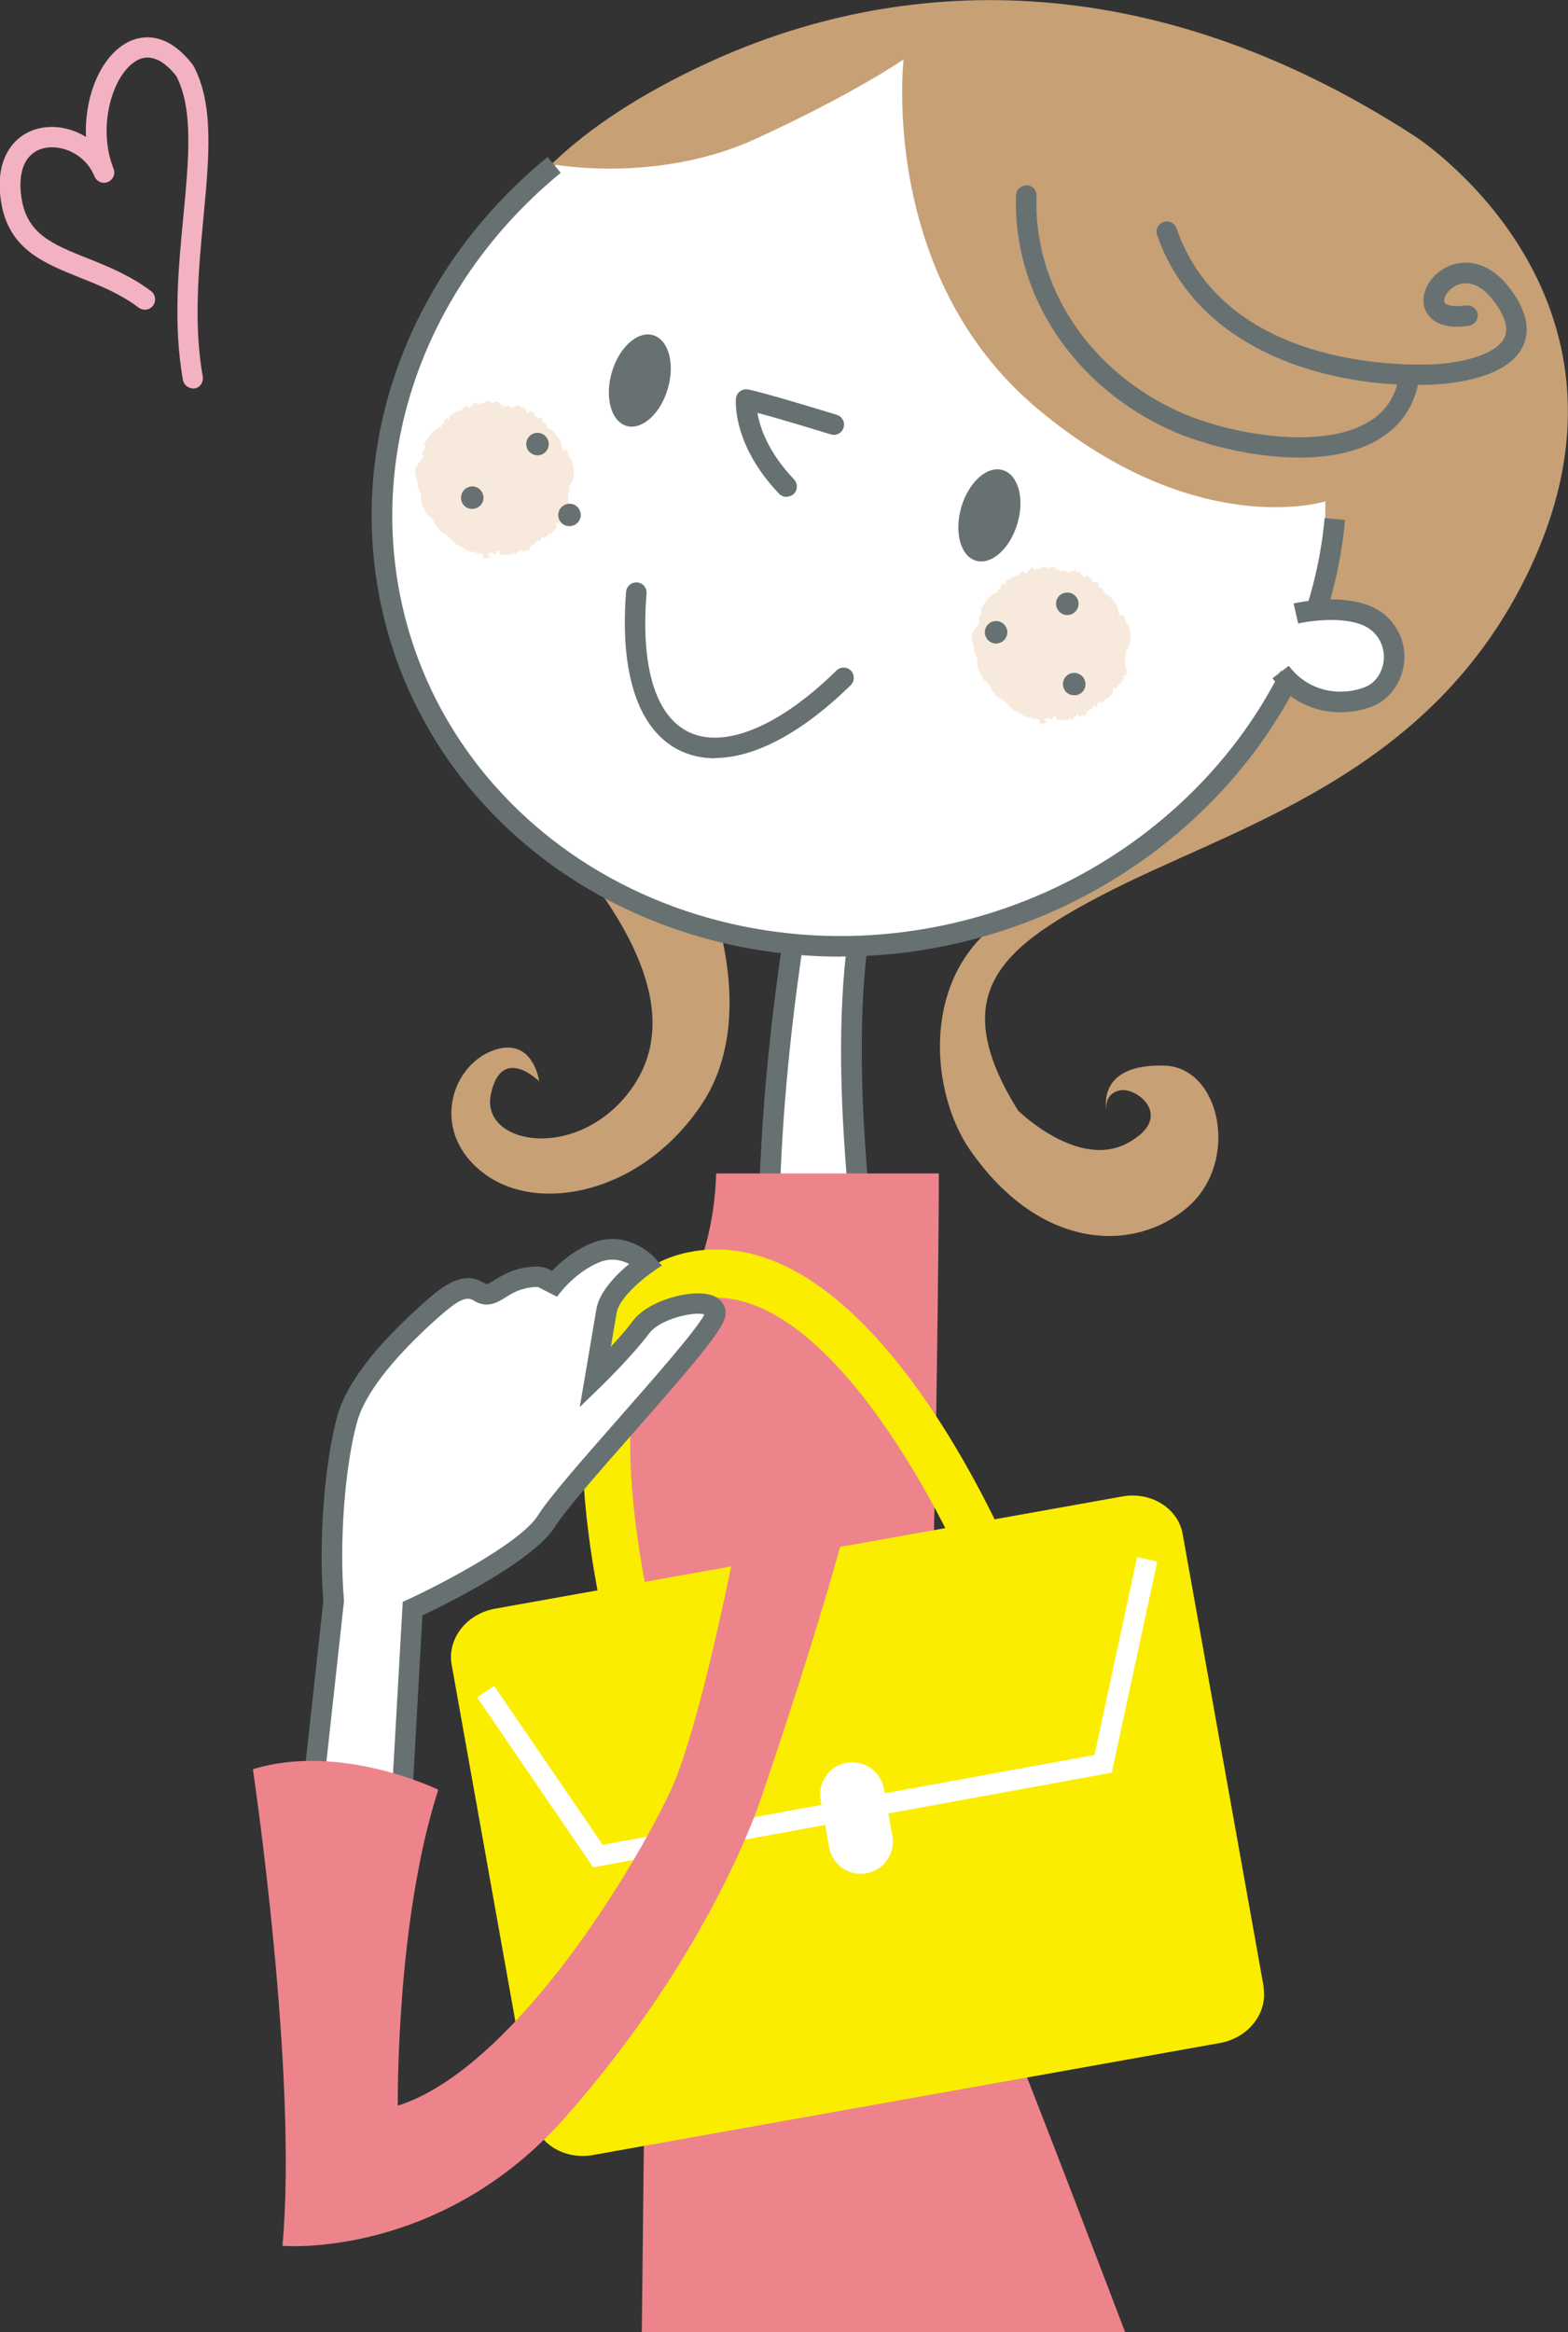
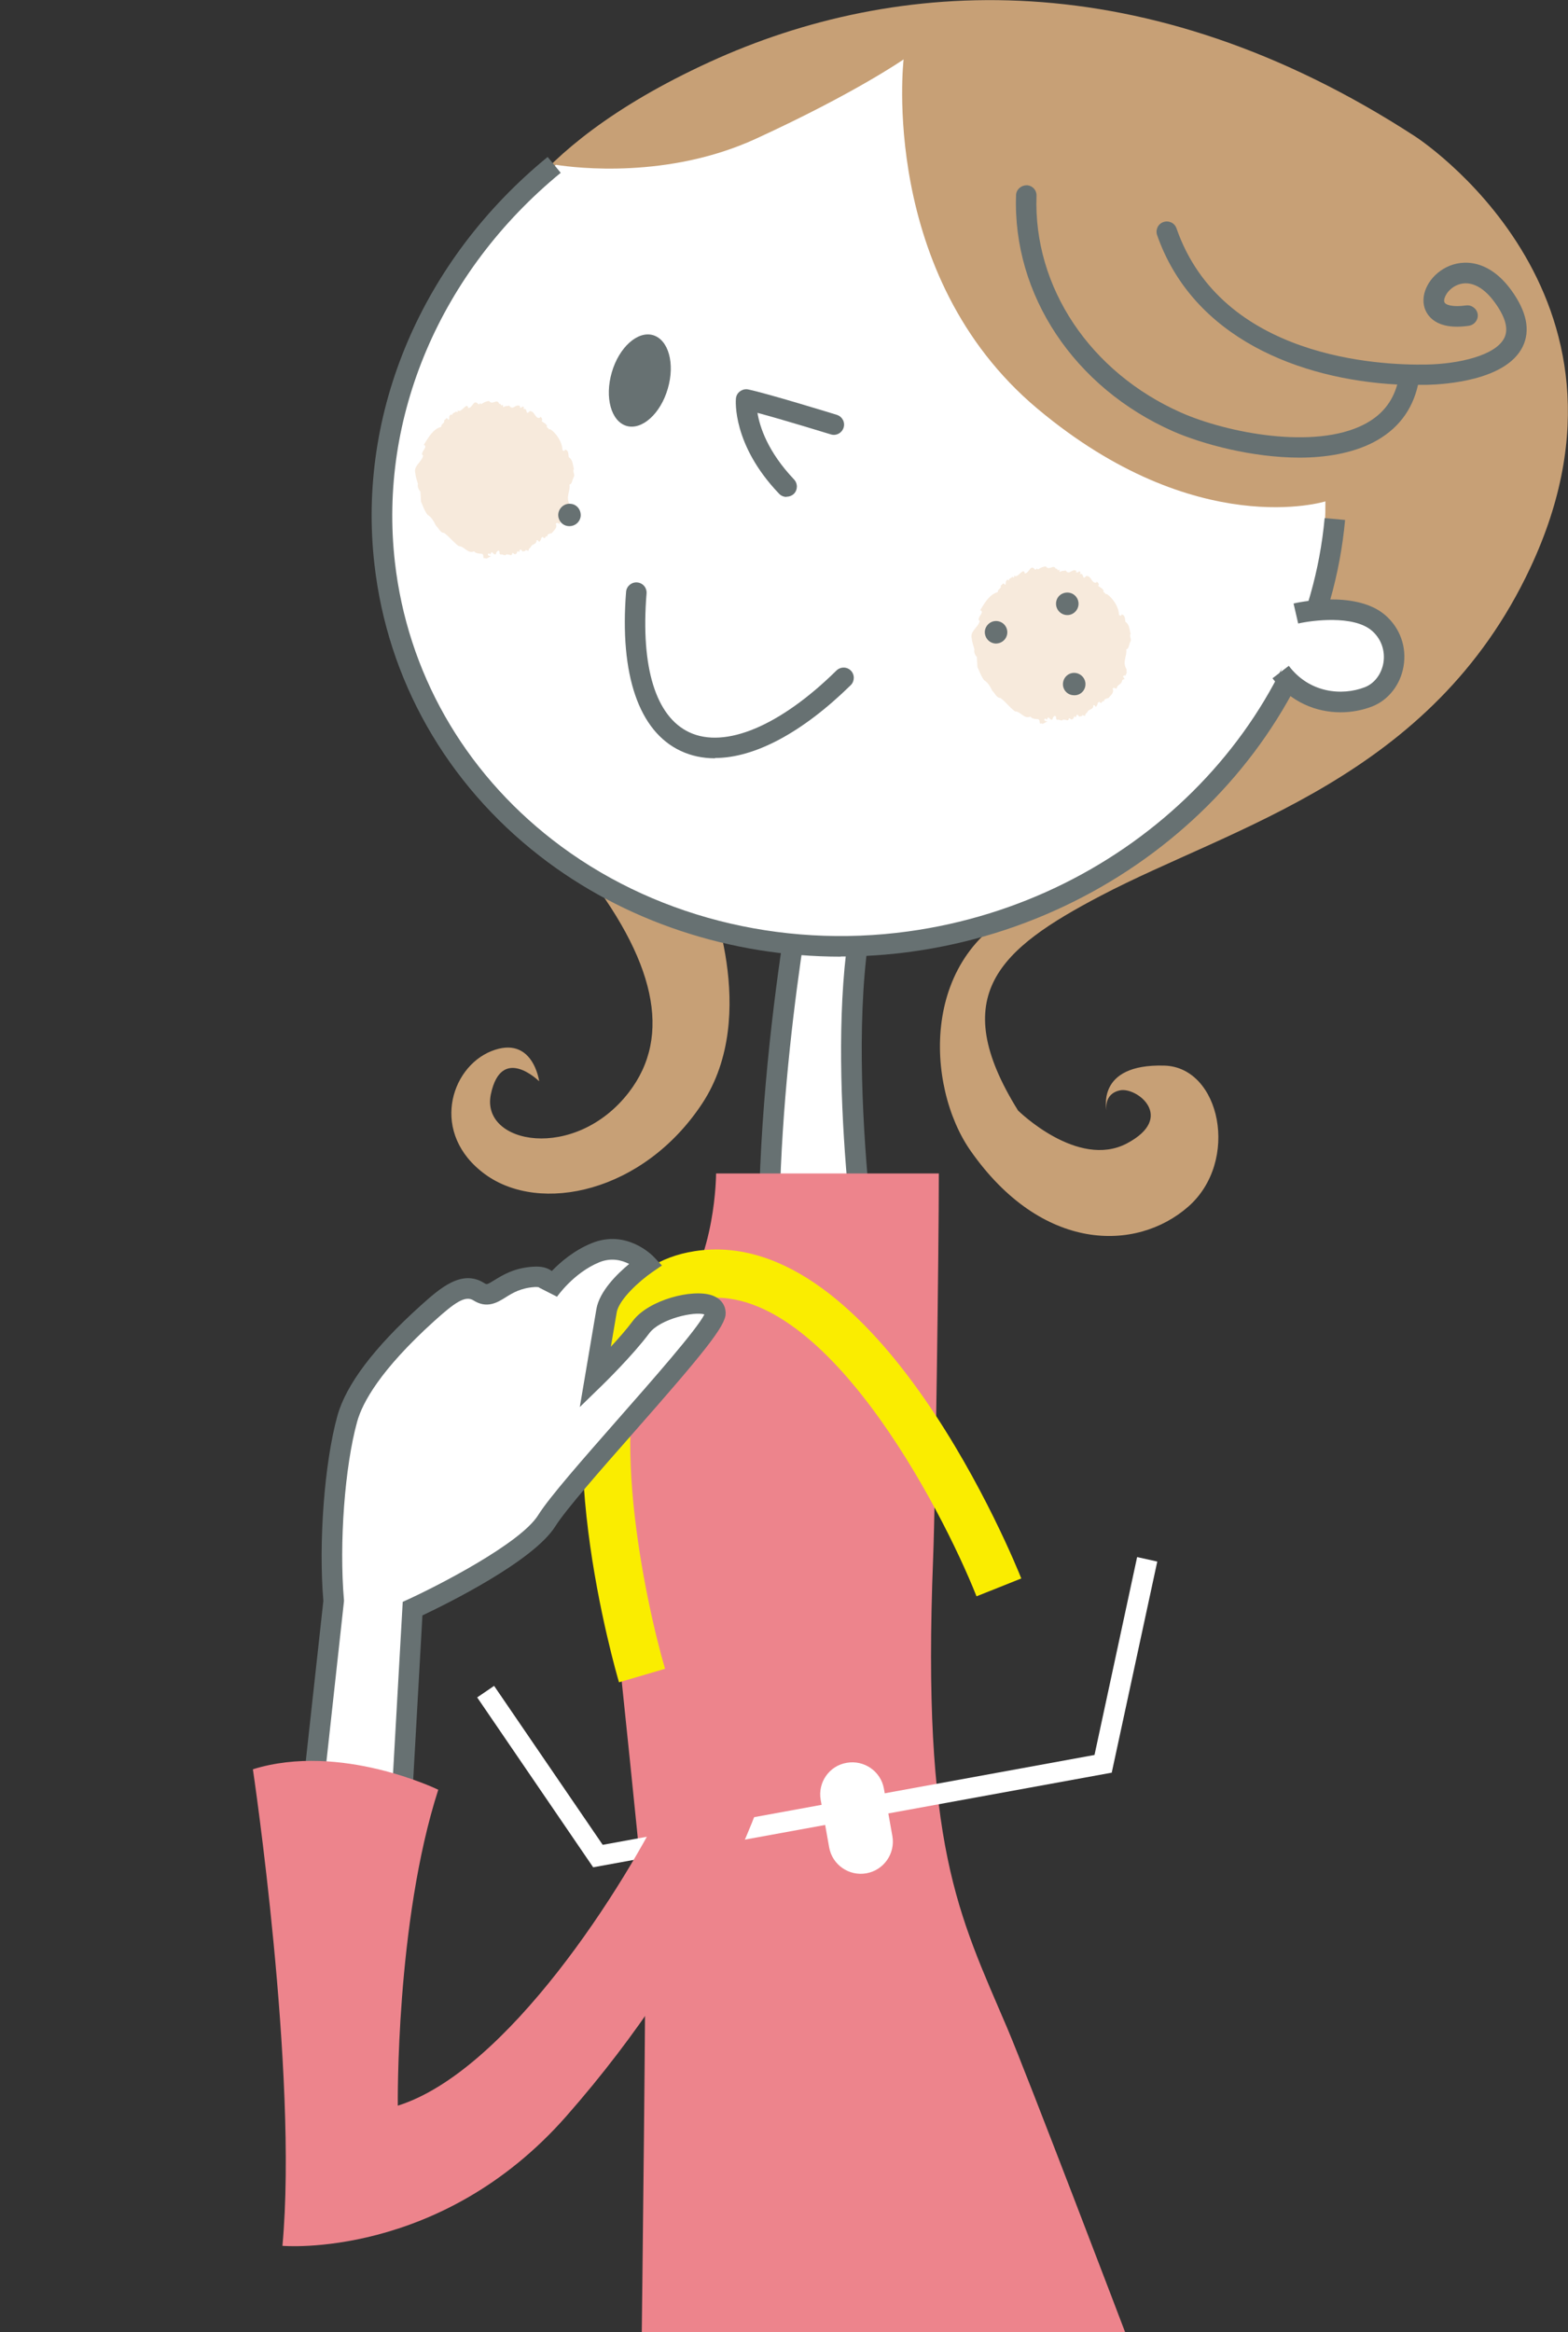
<svg xmlns="http://www.w3.org/2000/svg" version="1.1" viewBox="0 0 101.93 151.56">
  <rect x="0" y="0" width="101.93" height="151.56" fill="#333333" stroke="none" />
  <defs>
    <style>
      .cls-1 {
        fill: #ed848c;
      }

      .cls-2 {
        fill: #677172;
      }

      .cls-3 {
        fill: #fff;
      }

      .cls-4 {
        fill: #faed00;
      }

      .cls-5 {
        fill: #f7eadc;
      }

      .cls-6 {
        fill: #c7a076;
      }

      .cls-7 {
        fill: #f3b2c1;
      }
    </style>
  </defs>
  <g>
    <g id="_レイヤー_1" data-name="レイヤー_1">
      <g>
        <g>
          <path class="cls-3" d="M50.26,86.99l6.61-1.06s-3.02-17.94-.53-27.73l-3.66-3.5s-3.71,17.56-2.42,32.3Z" />
          <path class="cls-2" d="M49.65,87.76l-.06-.71c-1.29-14.66,2.39-32.32,2.43-32.49l.25-1.17,4.81,4.6-.1.38c-2.43,9.55.51,27.28.54,27.46l.11.66-7.98,1.28ZM53.1,56.02c-.77,4.1-3.16,18.08-2.23,30.2l5.23-.84c-.52-3.34-2.61-18.05-.5-26.97l-2.5-2.39Z" />
        </g>
        <path class="cls-6" d="M32.04,16.28s1.3-6.4,14.11-12.26c12.1-5.54,28.29-6.55,45.82,4.83,0,0,15.91,10.19,7.5,28.07-6.39,13.62-19.35,16.79-27.93,21.3-6.55,3.44-10.03,6.45-5.36,13.95,0,0,3.87,3.82,7.07,2.14,3.2-1.69.65-3.69-.45-3.45-1.1.24-.86,1.33-.86,1.33,0,0-.77-3.07,3.75-2.94,3.65.1,4.92,6.22,1.55,9.17-3.37,2.95-9.51,2.99-14.15-3.64-2.92-4.17-3.38-12.97,3.9-15.98l-11.91-6.77-9.13,5.69s3.51,8.21-.3,13.99c-3.82,5.79-10.54,7.22-14.12,4.6-3.58-2.62-2.28-6.92.41-8,2.71-1.08,3.11,1.96,3.11,1.96,0,0-2.45-2.43-3.14.84-.69,3.27,5.47,4.4,8.96-.11,2.86-3.7,1.73-8.64-3.15-14.77l-3.05-4.61-2.64-35.33" />
        <path class="cls-3" d="M86.17,32.58s-8.38,2.65-18.73-6.02c-10.34-8.67-8.7-22.7-8.7-22.7,0,0-3.16,2.2-9.61,5.16-5.69,2.61-11.67,1.9-12.99,1.69-7.7,6.31-12.16,15.87-11.02,25.88,1.81,15.92,17.09,26.94,34.13,24.6,15.96-2.19,26.97-13.87,26.91-28.61h0" />
-         <path class="cls-2" d="M66.14,34.02c-.48,1.63-1.68,2.71-2.69,2.42-1.01-.29-1.43-1.85-.96-3.48.48-1.63,1.68-2.71,2.69-2.41,1.01.29,1.44,1.85.96,3.47" />
        <path class="cls-2" d="M43.41,25.26c-.47,1.63-1.68,2.71-2.68,2.42-1.01-.3-1.43-1.86-.96-3.48.47-1.63,1.68-2.71,2.68-2.42,1.01.3,1.44,1.85.96,3.48" />
        <path class="cls-2" d="M51.12,32.29c-.18,0-.35-.07-.48-.21-3.05-3.19-2.81-6.06-2.8-6.18.02-.19.11-.36.27-.47.15-.11.34-.16.53-.12,1.18.24,5.57,1.59,5.76,1.65.35.11.55.48.44.83s-.48.55-.83.44c-.04-.01-3.08-.95-4.77-1.4.15.92.67,2.53,2.38,4.33.25.27.24.69-.02.94-.13.12-.3.18-.46.18Z" />
        <path class="cls-2" d="M54.65,62.17c-7.15,0-14.09-2.29-19.55-6.53-6.09-4.73-9.91-11.47-10.76-18.97-1.13-9.87,3.08-19.77,11.26-26.47l.85,1.03c-7.82,6.42-11.85,15.87-10.78,25.29.81,7.14,4.45,13.55,10.25,18.06,6.34,4.93,14.77,7.1,23.12,5.95,14.44-1.98,25.83-13.28,27.07-26.86l1.33.12c-1.3,14.2-13.16,26-28.22,28.06-1.52.21-3.05.31-4.57.31Z" />
        <path class="cls-5" d="M68.64,36.96c.08-.03.1.07.14.12.01-.05.06-.05.1-.05.01.05-.03.11.02.14.17-.11.2-.04.37-.1.25.36.41-.15.7.03.02.02-.02.04-.03.07.03.05.09.02.13.03.03,0,.06-.03.04-.06.1-.03.1.03.13.1l-.06.07c.34-.12.13.47.43.12.35-.03.34.52.67.43v-.06c.09.04.17.13.14.24l-.04.03c.13.11.31.16.37.33l-.04.02c.02.08.16.11.16.21l.04-.04c.35.17.84.85.83,1.37.07.02.11.11.16,0v-.03c.28.03.21.36.27.49.26.17.25.51.33.77-.12.15.1.36-.03.54-.08.15-.08.45-.26.47.08.4-.28.82.02,1.29-.01.09.06.25-.06.37l.04.03c-.08.01-.16-.01-.21.07l.11.17s-.18.02-.17.14c-.06.23-.31.2-.35.47-.1.04-.19-.13-.26.03.12.25-.14.42-.27.59-.11.03-.36.08-.27.24-.03-.04-.07-.03-.11-.03l-.1.12s-.1-.04-.12-.09l-.11.09c.04.07-.08.18-.09.24-.1,0-.07-.15-.19-.09.03.29-.31.23-.38.43-.04.08-.18.13-.13.24-.08,0-.17,0-.2-.07.02.15-.12.07-.2.14-.05-.06-.07-.12-.14-.14-.05.05-.07.11-.07.17l-.13-.06c0,.11-.11.28-.24.17-.03-.04-.07-.04-.1-.04-.02.26-.2.04-.34.1l-.03-.03c-.09.17-.26-.03-.36.03-.17-.01-.03-.2-.17-.26-.1.02-.15.14-.17.24-.13.04-.17-.09-.26-.14-.09.03-.05.14-.12.14l-.08-.07s-.08.05-.06.1c.04.11.15.04.19.11-.11,0-.28.22-.4.1-.02.02-.03.04-.06.03-.08-.11.01-.2-.12-.29-.15-.02-.39,0-.52-.17-.42.18-.62-.34-1-.34-.34-.25-.61-.62-.94-.87-.27,0-.35-.31-.53-.46-.14-.28-.28-.54-.54-.7-.19-.24-.29-.56-.43-.85l-.04-.66c-.1-.08-.2-.29-.16-.5-.04-.17-.15-.44-.17-.7-.14-.46.43-.73.52-1.13-.08-.04-.09-.15-.04-.21.02-.12.11-.16.17-.33.03-.08-.03-.14-.1-.17.29-.46.59-1.02,1.14-1.17,0-.23.26-.21.19-.43.07-.01.11-.09.17-.14.05.02.08.09.14.09.04-.11-.02-.24.14-.33.04,0,.06.04.1.08-.07-.14.15-.19.23-.27l.06.06c.06-.01.02-.08.04-.13.24.22.6-.61.69-.14.31-.03.35-.65.68-.24l.12-.09s.02.04.05.07c.16-.11.33-.19.52-.2.2.31.51-.18.64.16" />
        <path class="cls-5" d="M32.46,26.25c.08-.04.1.06.14.11.02-.04.06-.04.1-.04.02.06-.03.12.03.14.16-.11.2-.04.37-.1.26.36.41-.15.7.03.02.03-.01.05-.02.07.02.04.08.02.12.03.02-.01.05-.03.04-.06.1-.03.1.03.12.09l-.05.07c.33-.12.12.48.42.13.35-.03.34.53.67.43v-.06c.1.02.17.12.14.24l-.04.03c.12.11.3.16.37.33l-.04.02c.02.09.16.12.16.21l.04-.04c.35.16.84.84.83,1.37.07.03.12.11.16,0v-.03c.28.03.21.36.26.5.27.16.25.51.33.76-.12.15.1.36-.02.54-.09.15-.09.44-.27.47.08.4-.28.82.02,1.29-.01.1.05.25-.07.38l.04.02c-.08.02-.17,0-.21.08l.11.16s-.18.03-.16.13c-.07.24-.31.2-.35.48-.09.04-.19-.14-.27.02.13.26-.14.42-.26.6-.12.02-.36.07-.27.23-.03-.04-.07-.03-.1-.03l-.1.13s-.1-.04-.12-.1l-.11.1c.04.07-.08.18-.1.23-.09,0-.07-.15-.19-.1.02.29-.31.23-.37.43-.05.09-.18.13-.13.24-.08,0-.16.02-.2-.07,0,.16-.13.07-.2.14-.04-.05-.07-.12-.15-.14-.05.04-.07.11-.07.16l-.13-.05c0,.09-.1.28-.23.16-.03-.04-.08-.04-.1-.04-.02.27-.21.04-.34.1l-.03-.03c-.1.17-.26-.03-.36.03-.18-.02-.02-.2-.16-.26-.11.03-.15.13-.18.24-.12.04-.16-.08-.26-.14-.08.03-.05.14-.12.14l-.07-.07s-.08.06-.06.1c.04.11.15.04.19.11-.11.01-.28.22-.4.09,0,.02-.03.04-.06.03-.07-.11.02-.19-.11-.29-.15-.02-.4,0-.52-.16-.42.18-.62-.33-1-.34-.34-.25-.61-.61-.95-.86-.26,0-.35-.32-.53-.47-.14-.27-.27-.54-.54-.7-.2-.24-.29-.56-.43-.85l-.04-.66c-.09-.09-.21-.3-.16-.5-.04-.16-.15-.44-.17-.7-.14-.46.42-.73.51-1.14-.08-.04-.1-.15-.04-.21.02-.11.12-.17.17-.33.03-.09-.03-.14-.09-.16.29-.46.59-1.03,1.13-1.17,0-.23.26-.22.19-.43.07-.02.11-.1.17-.14.06.03.08.1.14.1.05-.11-.03-.25.14-.33.04-.02.06.04.09.06-.07-.14.16-.18.24-.26l.06.05c.07-.01.03-.08.04-.12.24.22.61-.61.69-.15.31-.02.34-.64.68-.23l.12-.09s.01.04.04.07c.15-.11.33-.2.52-.21.2.3.5-.18.64.16" />
-         <path class="cls-2" d="M31.43,32.4c-.03.4-.38.7-.79.67-.41-.02-.7-.38-.67-.78.04-.41.38-.7.78-.68.4.03.7.38.68.79" />
        <path class="cls-2" d="M37.75,33.52c-.03.4-.38.7-.79.67-.4-.02-.7-.38-.67-.78.04-.39.38-.7.78-.67.41.02.7.37.68.78" />
-         <path class="cls-2" d="M35.67,28.92c-.03.39-.38.7-.78.67-.4-.03-.71-.38-.68-.79.03-.39.38-.7.78-.67.4.03.71.38.68.79" />
        <path class="cls-2" d="M65.48,41.14c-.03.4-.37.7-.78.68-.4-.03-.7-.38-.68-.78.03-.4.38-.71.78-.68.41.03.71.38.68.79" />
        <path class="cls-2" d="M70.56,44.52c-.03.4-.38.7-.78.66-.41-.02-.71-.37-.68-.77.03-.41.38-.71.78-.68.4.03.71.38.68.78" />
        <path class="cls-2" d="M70.11,39.29c-.03.4-.38.71-.78.68-.4-.03-.71-.38-.68-.79.03-.41.38-.7.79-.67.4.03.7.38.67.78" />
        <path class="cls-2" d="M84.49,29.74c-3.08,0-6.31-.87-8.23-1.71-6.43-2.84-10.44-8.87-10.21-15.35.01-.37.34-.64.69-.64.37.01.66.32.64.69-.21,5.94,3.49,11.47,9.41,14.09,2.98,1.31,8.64,2.42,11.87.77,1.13-.58,1.84-1.43,2.17-2.6-6.34-.34-13.27-3.02-15.61-9.71-.12-.35.06-.73.41-.85.35-.12.73.06.85.41,2.94,8.45,13.21,8.91,16.26,8.85,2.11-.04,4.49-.59,5.05-1.73.29-.58.07-1.36-.63-2.32-.79-1.09-1.72-1.48-2.53-1.07-.55.28-.81.82-.74,1.05.06.2.53.35,1.41.23.36-.05.7.2.76.56.05.36-.2.7-.57.76-2.17.32-2.73-.7-2.88-1.15-.3-.94.32-2.1,1.41-2.65,1.11-.56,2.79-.47,4.21,1.47,1.02,1.4,1.27,2.64.75,3.7-1.09,2.19-5.04,2.44-6.22,2.47-.19,0-.38,0-.58,0-.38,1.69-1.36,2.94-2.93,3.75-1.38.7-3.06.98-4.78.98Z" />
        <path class="cls-1" d="M41.74,151.56h31.4s-6.34-16.65-7.65-19.73c-3.2-7.5-5.57-11.81-4.83-30.58.15-3.9.37-20.06.37-24.99h-14.48s0,5.54-2.64,8.62c-2.63,3.08-4.87,7.39-4.87,9.85s2.73,26.5,2.9,30.2c.08,1.78-.22,26.63-.22,26.63Z" />
        <g>
          <path class="cls-3" d="M84.24,39.88s3.63-.85,5.35.59c1.71,1.44,1.16,4.14-.63,4.83-1.8.69-4.21.37-5.71-1.61" />
          <path class="cls-2" d="M87.15,46.29c-1.56,0-3.23-.63-4.43-2.21l1.06-.81c1.33,1.76,3.44,1.97,4.94,1.39.62-.24,1.08-.84,1.21-1.58.13-.8-.15-1.59-.77-2.11-1.19-1-3.85-.66-4.77-.45l-.3-1.3c.16-.04,3.98-.91,5.93.73.98.83,1.44,2.08,1.22,3.35-.2,1.2-.99,2.2-2.04,2.61-.62.24-1.33.38-2.05.38Z" />
        </g>
        <path class="cls-2" d="M46.48,49.28c-.8,0-1.55-.16-2.23-.48-2.72-1.27-3.98-4.95-3.55-10.34.03-.37.36-.64.72-.61.37.03.64.35.61.72-.39,4.8.6,8,2.78,9.02,2.32,1.09,5.9-.41,9.56-4.01.26-.26.69-.26.94,0,.26.26.25.69,0,.94-3.16,3.1-6.26,4.74-8.83,4.74Z" />
-         <path class="cls-4" d="M82.13,129.13c.3,1.68-.97,3.31-2.83,3.64l-40.76,7.28c-1.86.33-3.62-.76-3.92-2.43l-5.26-29.44c-.3-1.68.97-3.31,2.84-3.64l40.76-7.29c1.86-.33,3.62.76,3.92,2.44l5.27,29.44Z" />
        <path class="cls-4" d="M40.24,109.33c-.21-.7-5-17.26-.37-24.55,1.24-1.96,3.02-3.12,5.28-3.47,11.9-1.85,20.87,20.33,21.24,21.27l-2.91,1.16c-2.3-5.79-10-20.53-17.86-19.34-1.35.21-2.37.88-3.12,2.06-3.22,5.07-.56,17.59.73,21.99l-3,.88Z" />
        <g>
          <path class="cls-3" d="M26.09,117.79l.75-13.23s7.21-3.31,8.72-5.71c1.6-2.56,10.93-12.22,10.96-13.47.04-1.24-3.75-.55-4.83.88-1.08,1.43-2.98,3.29-2.98,3.29,0,0,.49-2.91.74-4.36.25-1.45,2.58-3.05,2.58-3.05,0,0-1.42-1.5-3.31-.72-1.89.78-3.05,2.48-3.05,2.48,0,0,.36-1.01-.95-.92-2.17.14-2.56,1.62-3.58.97-1.03-.65-2.1.27-3.35,1.39-1.59,1.43-4.49,4.25-5.21,6.86-.8,2.87-1.23,7.92-.89,11.84l-1.67,15.18" />
          <path class="cls-2" d="M20.69,119.31l-1.33-.15,1.66-15.12c-.32-3.83.07-8.98.91-12.02.56-2.03,2.38-4.44,5.41-7.17,1.25-1.12,2.68-2.4,4.15-1.46.15.09.16.11.67-.21.51-.31,1.27-.79,2.5-.86.51-.04.92.06,1.21.28.57-.59,1.45-1.34,2.57-1.8,2.29-.95,3.98.8,4.05.87l.54.57-.64.44c-.81.56-2.15,1.76-2.3,2.61l-.38,2.23c.5-.54,1.03-1.14,1.43-1.68,1.02-1.36,3.85-2.1,5.14-1.66.58.2.91.65.89,1.2-.02.81-1.44,2.56-6,7.74-2.16,2.45-4.39,4.99-5.07,6.07-1.42,2.26-7.03,5.03-8.64,5.79l-.72,12.83-1.33-.08.77-13.63.37-.17c1.96-.9,7.28-3.63,8.43-5.46.73-1.17,2.9-3.63,5.19-6.24,2.19-2.49,5.15-5.85,5.62-6.81-.64-.21-2.87.28-3.58,1.22-1.09,1.46-2.97,3.29-3.05,3.37l-1.47,1.43,1.08-6.37c.2-1.15,1.34-2.28,2.13-2.93-.47-.24-1.15-.43-1.94-.11-1.68.69-2.74,2.23-2.75,2.24l-1.18-.6c.06,0-.02-.04-.27-.03-.9.06-1.43.38-1.89.67-.54.34-1.22.75-2.09.2-.53-.34-1.21.13-2.54,1.33-3.53,3.19-4.68,5.32-5.02,6.54-.81,2.92-1.18,7.91-.86,11.61v.07s-1.67,15.25-1.67,15.25Z" />
        </g>
        <polygon class="cls-3" points="38.56 121.35 31.02 110.31 32.12 109.56 39.18 119.89 71.15 114.05 73.92 101.19 75.23 101.48 72.27 115.2 38.56 121.35" />
        <path class="cls-1" d="M50.51,85.62c-.24,1.58-4.04,24.72-6.98,30.89-2.94,6.17-10.6,18.11-17.67,20.33,0,0-.15-11.91,2.63-20.53,0,0-6.36-3.1-12.05-1.33,0,0,2.95,19.82,1.92,30.97,0,0,10.25.9,18.45-8.42,9.62-10.93,12.7-20.78,12.7-20.78,0,0,5.89-17.11,6.42-22.14" />
        <path class="cls-3" d="M58.01,119.32c.2,1.14-.56,2.22-1.69,2.42h0c-1.13.2-2.22-.55-2.42-1.69l-.55-3.08c-.2-1.14.56-2.22,1.69-2.41h0c1.13-.2,2.22.55,2.42,1.68l.55,3.08Z" />
-         <path class="cls-7" d="M12.55,25.24c-.32,0-.6-.23-.66-.55-.64-3.61-.29-7.34.03-10.63.35-3.72.66-6.93-.45-9.1-.62-.8-1.57-1.6-2.59-1.02-1.57.89-2.58,4.31-1.5,7.02.14.34-.03.73-.37.87-.34.14-.73-.03-.87-.37-.59-1.48-2.22-2.13-3.37-1.81-1.14.32-1.64,1.5-1.37,3.24.37,2.33,2.02,2.99,4.3,3.9,1.3.52,2.77,1.11,4.12,2.13.29.22.35.64.13.94s-.64.35-.94.13c-1.21-.91-2.54-1.44-3.82-1.95-2.38-.96-4.64-1.86-5.12-4.93-.46-2.89.9-4.34,2.33-4.73,1.07-.3,2.23-.07,3.19.52-.11-2.55.89-5.12,2.61-6.1.68-.39,2.47-1.02,4.34,1.42.02.03.04.06.06.1,1.32,2.52.99,5.94.62,9.89-.3,3.2-.65,6.83-.04,10.27.06.36-.18.71-.54.77-.04,0-.08.01-.12.01Z" />
      </g>
    </g>
  </g>
</svg>